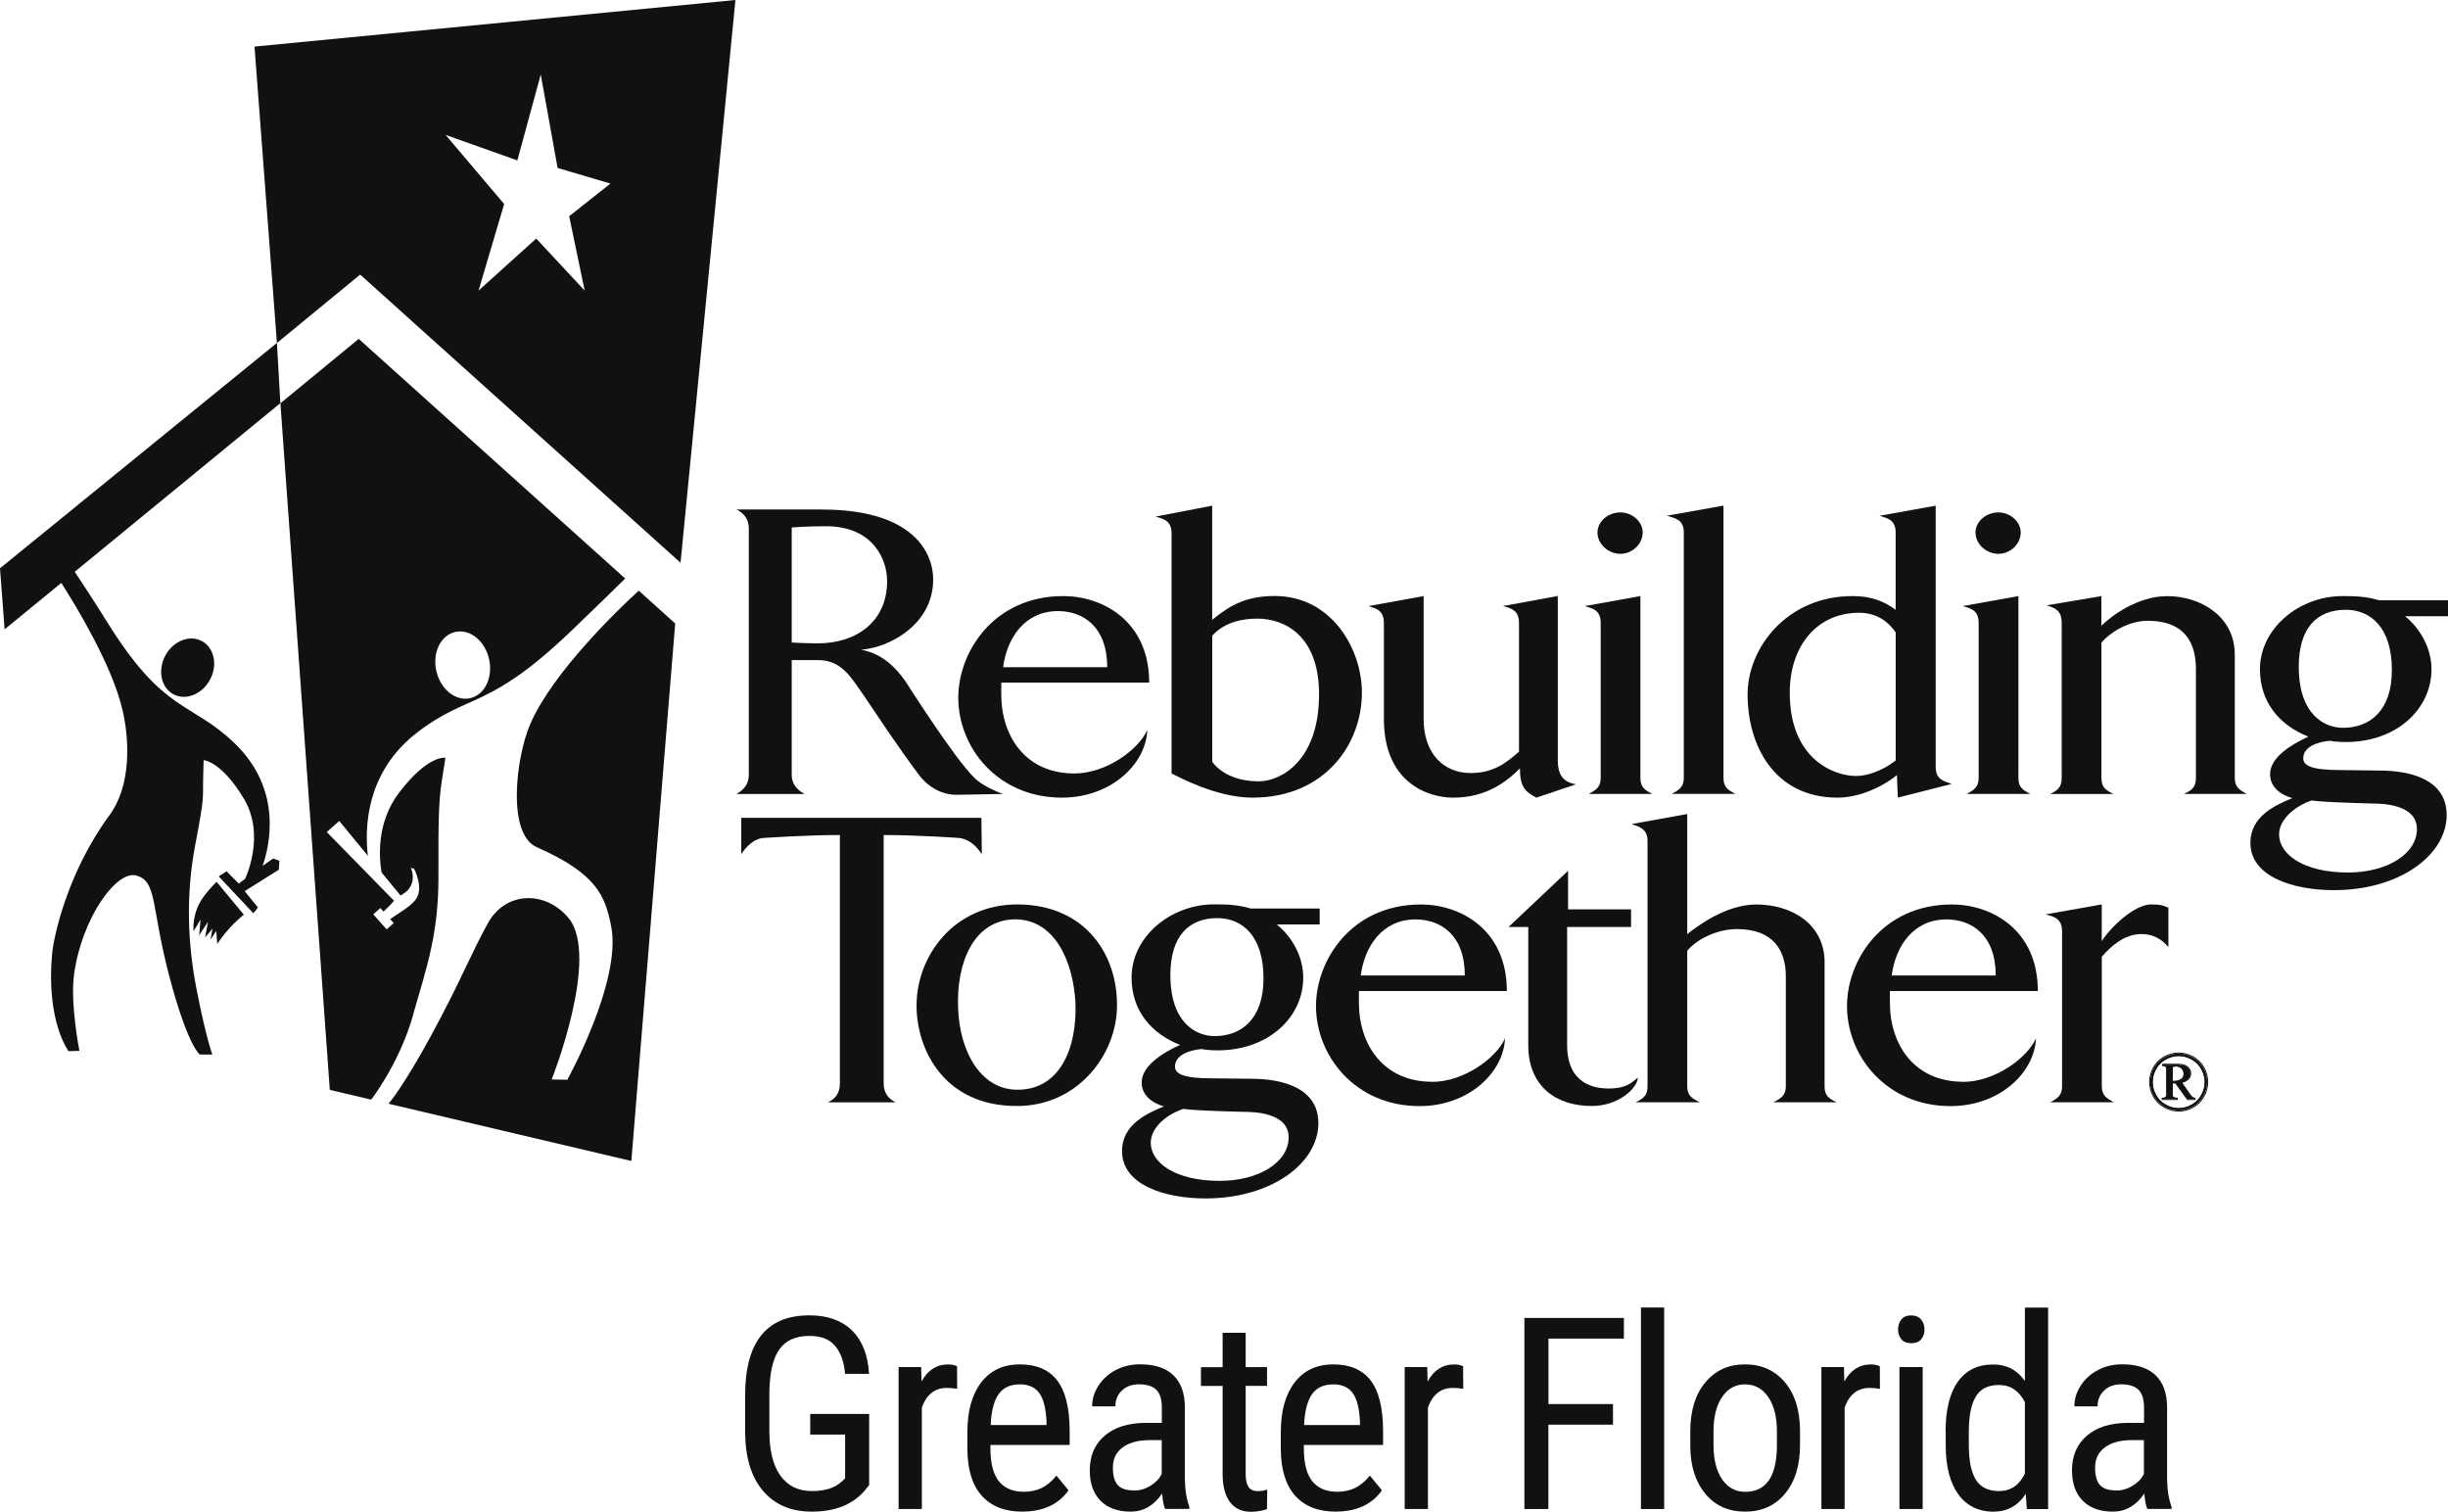
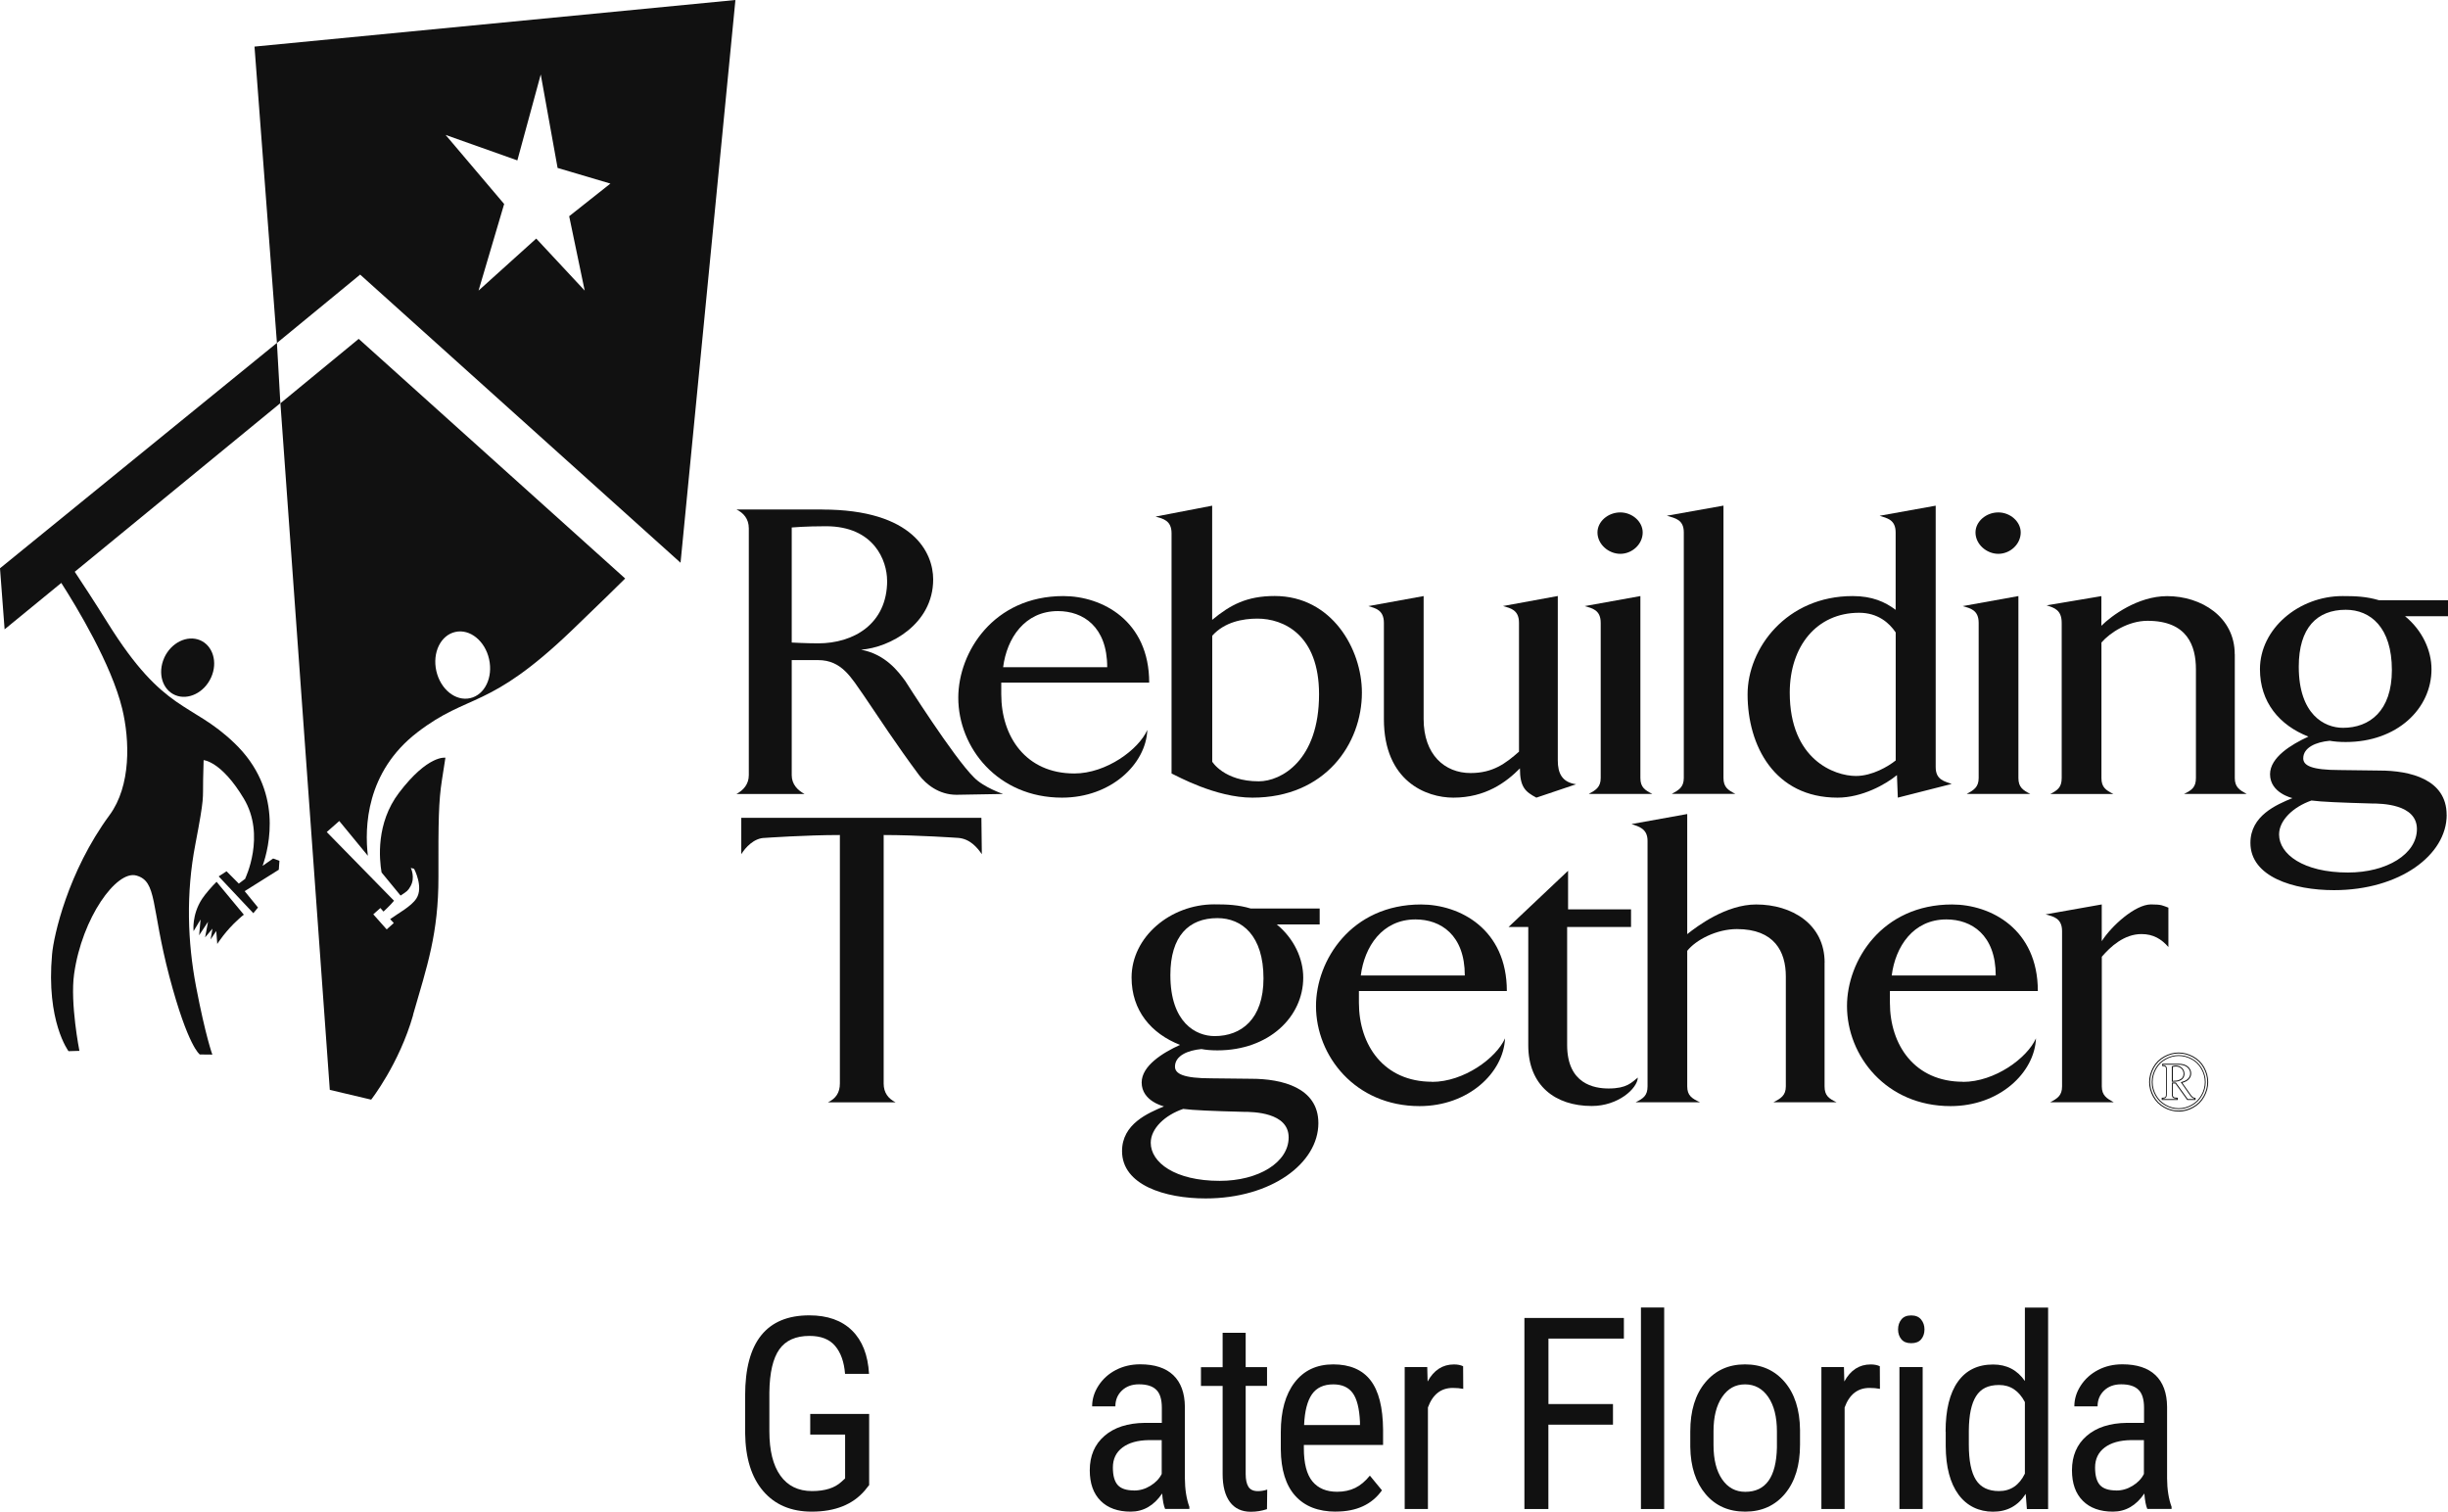
<svg xmlns="http://www.w3.org/2000/svg" id="Layer_2" data-name="Layer 2" viewBox="0 0 393.02 242.67">
  <defs>
    <style>      .cls-1 {        fill: #111;      }    </style>
  </defs>
  <g id="Layer_1-2" data-name="Layer 1">
    <g>
      <path class="cls-1" d="M26.36,105.62c-1.09,2.45-.29,5.12,1.79,5.98,2.08.86,4.66-.42,5.75-2.86,1.09-2.42.29-5.09-1.79-5.97-2.09-.86-4.65.41-5.75,2.84" />
      <path class="cls-1" d="M66.31,162.93c2.27-7.87,4.09-13.06,4.08-22.14-.02-9.07.02-12.1.57-15.62l.55-3.53s-2.79-.51-7.46,5.64c-3.7,4.88-3.16,10.62-2.79,12.78l3.05,3.71c1.04-.68,1.18-.76,1.59-1.48.82-1.43.05-2.96.05-2.96l.53.14s1.56,2.93.37,4.77c-.83,1.28-2.9,2.36-4.21,3.31l.58.63-1.14,1.02-2.15-2.42,1.14-1.01.5.57s1.13-1.04,1.69-1.74l-10.8-11.03,2.01-1.77,4.59,5.58c-.53-4.49-.34-13.44,7.94-19.81,8.34-6.41,11.33-3.46,24.77-16.34,4.5-4.31,7.59-7.36,8.6-8.36-15.09-13.57-39.63-35.65-42.78-38.47-1.32,1.1-6.21,5.11-12.57,10.34l7.93,110.22,6.64,1.57h0s4.49-5.71,6.74-13.59M73.1,101.45c2.34-.53,4.77,1.43,5.42,4.36.66,2.94-.69,5.75-3.04,6.27-2.34.53-4.76-1.42-5.43-4.37-.66-2.94.7-5.74,3.05-6.26" />
-       <path class="cls-1" d="M108.39,100.08c-1.57-1.42-3.57-3.22-5.84-5.26-3,2.74-13.9,13.13-17.46,21.51-2.28,5.37-3.72,17.55,1.08,19.67,9.62,4.25,11,7.8,11.96,12.76,1.7,8.78-7.05,24.58-7.05,24.58l-2.51-.05s7.82-19.69,2.7-25.92c-3.68-4.44-10.1-4.33-12.95.85-2.72,4.97-3.9,8.16-7.53,15.06-4.85,9.28-7.53,12.85-8.41,13.91l38.98,9.19,7.04-86.28Z" />
      <path class="cls-1" d="M42.16,139c1.06-3.01,3.36-12.18-4.55-19.73-6.99-6.7-11.21-4.66-20.3-19.24-2.26-3.62-4.17-6.52-5.31-8.24,9.58-7.85,23.3-19.09,33.01-27.07l-.55-9.67L0,91.23l.74,9.8s3.66-3,9.1-7.45c2.46,3.84,8.06,13.09,9.78,20.19,1.22,5.05,1.44,12.37-2.03,17.08-6.71,9.12-8.97,19.39-9.23,22.34-.98,10.77,2.64,15.56,2.64,15.56l1.75-.05s-1.52-7.66-.85-12.36c1.28-9.04,6.81-16.65,9.97-15.79,3.4.92,2.34,4.88,5.32,16.21,3,11.34,4.89,12.52,4.89,12.52l2.01.02s-1.09-2.96-2.61-10.9c-1.37-7.16-1.64-14.97-.12-22.84,1.51-7.89,1.18-7.23,1.25-10.39l.08-3.14s2.84.15,6.44,6.15c3.59,5.97.23,12.87.23,12.87l.09-.04-1.11.84-1.97-1.98-1.26.82,5.56,5.91.75-.91-2.14-2.63,5.48-3.44.1-1.43-1.01-.37-1.72,1.2Z" />
      <path class="cls-1" d="M34.76,141.57c-.59.56-1.79,1.92-2.32,2.73-1.69,2.59-1.36,5.18-1.36,5.18l1.12-1.87-.23,2.53,1.43-2.16-.47,2.5,1.18-1.4-.3,1.74.91-1.36.16,2.08s1.31-2.1,3.43-3.99c.39-.35.58-.53.84-.71l-4.38-5.28Z" />
      <path class="cls-1" d="M86.82,11.98l2.7,14.98,8.48,2.51-6.62,5.24,2.49,11.94-7.78-8.35-9.26,8.35,4.11-13.9-9.4-11.09,11.52,4.09,3.75-13.78ZM40.86,7.48l3.6,47.58,10.76-8.84,2.6-2.14,51.44,46.26L118.07,0,40.86,7.48Z" />
      <path class="cls-1" d="M142.43,93.2c0,7.06-5.49,10.08-11.07,10.08-1.9,0-4.25-.13-4.25-.13v-18.47s2.19-.2,5.49-.2c7.76,0,9.82,5.57,9.82,8.72M132.02,81.79h-13.78c1.1.54,1.98,1.47,1.98,3.03v39.62c0,1.47-.88,2.42-1.98,3.02h10.92c-1.1-.6-2.05-1.55-2.05-3.02v-18.47h4.25c3.81,0,5.35,2.9,7.25,5.58,2.56,3.76,5.21,7.86,8.95,12.89,1.09,1.42,3.14,3.15,6,3.15l7.48-.13s-3.16-1.07-4.69-2.68c-3.22-3.16-11-15.44-11-15.44-1.09-1.48-3.15-4.3-7.1-5.04,4.54-.34,11.57-4.03,11.57-11.29,0-4.23-3.15-11.21-17.81-11.21" />
      <path class="cls-1" d="M177.76,107.11h-16.71c.59-4.64,3.46-9.01,8.8-9.01,4.02,0,7.91,2.48,7.91,9.01M172.48,124.17c-7.78,0-11.73-5.91-11.73-12.71v-1.88h23.75c0-9.93-7.55-13.89-13.78-13.89-11.21,0-16.87,9-16.87,16.32,0,7.99,6.31,16.04,16.65,16.04,7.85,0,13.48-5.37,13.7-10.87-1.39,3.15-6.59,6.99-11.72,6.99" />
      <path class="cls-1" d="M211.77,111.46c0,10.62-6.08,13.97-9.68,13.97-5.57,0-7.47-3.15-7.47-3.15v-20.22c1.97-2.21,4.91-2.75,7.25-2.75,4.18,0,9.9,2.55,9.9,12.15M185.52,82.93c1.17.33,2.57.6,2.57,2.68v38.56c.87.4,7.1,3.88,12.97,3.88,11.72,0,17.59-8.66,17.59-16.86,0-6.98-4.83-15.51-14-15.51-4.47,0-7.11,1.41-10.04,3.83v-18.33l-9.09,1.75Z" />
      <path class="cls-1" d="M250.1,95.69v26.39c0,2.02.66,3.5,2.94,3.82l-6.38,2.15c-1.76-.94-2.64-1.67-2.64-4.7-2.2,2.22-5.5,4.7-10.7,4.7-4.33,0-11.14-2.62-11.14-12.62v-15.44c0-2.09-1.39-2.35-2.49-2.69l8.87-1.61v19.74c0,5.71,3.37,8.67,7.54,8.67,3.59,0,5.64-1.55,7.77-3.43v-20.69c0-2.09-1.39-2.35-2.57-2.69l8.8-1.61Z" />
      <path class="cls-1" d="M260.14,82.26c1.9,0,3.59,1.47,3.59,3.22,0,1.88-1.69,3.43-3.59,3.43s-3.67-1.54-3.67-3.43c0-1.75,1.68-3.22,3.67-3.22M263.36,95.69v29.21c0,1.48.73,1.95,1.91,2.55h-10.19c1.1-.6,1.91-1.07,1.91-2.55v-24.91c0-2.09-1.39-2.35-2.57-2.69l8.94-1.61Z" />
      <path class="cls-1" d="M276.7,81.18v43.71c0,1.48.73,1.95,1.9,2.55h-10.19c1.11-.6,1.92-1.07,1.92-2.55v-39.42c0-2.07-1.4-2.28-2.72-2.68l9.09-1.62Z" />
      <path class="cls-1" d="M287.34,111.2c0-7.45,4.32-12.83,11.14-12.83,3,0,4.83,1.62,5.87,3.16v20.55c-1.18.94-3.75,2.49-6.39,2.49-3.44,0-10.62-2.62-10.62-13.37M301.77,82.8c1.18.39,2.57.6,2.57,2.68v12.42c-1.69-1.27-3.75-2.21-6.9-2.21-10.63,0-16.87,8.39-16.87,15.77,0,8.26,4.33,16.59,14.44,16.59,3.96,0,7.77-2.15,9.54-3.62l.14,3.62,8.65-2.2c-1.1-.42-2.57-.61-2.57-2.7v-41.97l-9.01,1.62Z" />
      <path class="cls-1" d="M320.83,82.26c1.9,0,3.59,1.47,3.59,3.22,0,1.88-1.69,3.43-3.59,3.43s-3.67-1.54-3.67-3.43c0-1.75,1.69-3.22,3.67-3.22M324.05,95.69v29.21c0,1.48.73,1.95,1.9,2.55h-10.19c1.1-.6,1.91-1.07,1.91-2.55v-24.91c0-2.09-1.39-2.35-2.56-2.69l8.94-1.61Z" />
      <path class="cls-1" d="M358.79,105.02v19.88c0,1.49.8,1.95,1.9,2.55h-10.04c1.24-.6,1.9-1.07,1.9-2.55v-17.46c0-3.69-1.32-7.78-7.77-7.78-3.07,0-6.01,1.88-7.4,3.49v21.76c0,1.49.73,1.95,1.91,2.55h-10.11c1.16-.6,1.82-1.07,1.82-2.55v-24.91c0-2.08-1.17-2.42-2.42-2.82l8.79-1.48v4.76c1.61-1.61,5.86-4.76,10.56-4.76,5.49,0,10.85,3.35,10.85,9.33" />
      <path class="cls-1" d="M388.03,133.09c0,4.02-4.83,6.98-11.07,6.98-7.18,0-11.06-2.96-11.06-6.11,0-2.27,2.27-4.43,5.2-5.45,1.54.21,4.7.34,9.68.48,1.54,0,7.25.07,7.25,4.1M392.8,130.82c0-5.72-5.86-7.12-10.78-7.12l-6.38-.08c-4.54,0-5.86-.73-5.86-1.88,0-1.74,2.05-2.62,4.25-2.82.74.13,1.61.2,2.57.2,8.28,0,13.77-5.37,13.77-11.69,0-3.01-1.47-6.24-4.25-8.51h6.9v-2.56h-11.07c-2.05-.61-3.8-.67-5.86-.67-7.02,0-13.26,5.24-13.26,11.74,0,5.32,3.15,9.01,7.78,10.82-2.79,1.28-6.16,3.35-6.16,6.04,0,3.03,3.59,3.83,3.59,3.83-2.57,1.07-6.74,2.82-6.74,7.19,0,5.44,6.89,7.59,13.41,7.59,10.55,0,18.1-5.64,18.1-12.08M384.01,107.57c0,6.58-3.59,9.27-7.85,9.27-3,0-7.1-2.15-7.1-9.81,0-6.25,2.93-9.14,7.55-9.14,3.96,0,7.4,2.83,7.4,9.67" />
      <path class="cls-1" d="M153.81,134.51s-6.59-.46-11.94-.46v39.89c0,1.48.73,2.42,1.91,3.02h-10.85c1.25-.6,1.91-1.54,1.91-3.02v-39.89c-5.49,0-12.02.46-12.02.46-1.76,0-3.15,1.55-3.81,2.62v-5.84h38.55l.07,5.84c-.73-1.07-1.91-2.48-3.81-2.62" />
-       <path class="cls-1" d="M172.66,160.97c.29,7.44-2.57,13.76-8.94,13.96-6.08.27-9.67-5.91-9.9-13.16-.29-7.12,2.42-13.91,8.87-14.18,6.52-.2,9.6,6.58,9.97,13.37M147.15,161.43c0,7.13,4.48,16.12,16.05,16.12,9.75.07,16.13-8.2,16.13-16.12.08-7.99-4.91-16.19-15.98-16.24-10.19,0-16.2,8.26-16.2,16.24" />
      <path class="cls-1" d="M206.89,182.59c0,4.02-4.84,6.98-11.07,6.98-7.19,0-11.07-2.96-11.07-6.11,0-2.29,2.27-4.44,5.21-5.44,1.53.21,4.69.34,9.67.47,1.54,0,7.26.07,7.26,4.1M211.66,180.3c0-5.71-5.86-7.12-10.78-7.12l-6.38-.07c-4.54,0-5.86-.74-5.86-1.88,0-1.75,2.05-2.62,4.25-2.82.73.14,1.61.21,2.56.21,8.28,0,13.78-5.38,13.78-11.68,0-3.03-1.46-6.25-4.25-8.54h6.89v-2.55h-11.06c-2.05-.61-3.82-.67-5.87-.67-7.04,0-13.27,5.23-13.27,11.75,0,5.3,3.15,9,7.78,10.81-2.79,1.27-6.16,3.36-6.16,6.04,0,3.02,3.58,3.83,3.58,3.83-2.56,1.08-6.73,2.82-6.73,7.18,0,5.45,6.88,7.6,13.41,7.6,10.55,0,18.11-5.64,18.11-12.09M202.85,157.06c0,6.58-3.59,9.27-7.84,9.27-3,0-7.11-2.14-7.11-9.8,0-6.24,2.94-9.14,7.55-9.14,3.96,0,7.4,2.82,7.4,9.67" />
      <path class="cls-1" d="M235.17,156.6h-16.7c.59-4.63,3.44-9,8.79-9,4.03,0,7.91,2.48,7.91,9M229.91,173.66c-7.77,0-11.74-5.91-11.74-12.68v-1.89h23.75c0-9.94-7.55-13.89-13.78-13.89-11.21,0-16.86,8.99-16.86,16.31,0,8,6.3,16.06,16.63,16.06,7.85,0,13.48-5.36,13.72-10.88-1.4,3.16-6.6,6.99-11.73,6.99" />
      <path class="cls-1" d="M251.75,139.8v6.18h10.11v2.83h-10.26v18.94c0,6.31,4.4,6.99,6.66,6.99,2.93,0,3.67-.95,4.69-1.75-.07,1.75-3.14,4.56-7.4,4.56-5.86,0-10.19-3.29-10.19-9.74v-19h-3.16l9.54-9.01Z" />
      <path class="cls-1" d="M292.93,154.52v19.88c0,1.47.66,1.94,1.92,2.55h-10.13c1.18-.61,1.99-1.08,1.99-2.55v-17.66c0-3.96-1.83-7.59-7.85-7.59-3.29,0-6.59,1.74-7.98,3.49v21.76c0,1.47.73,1.94,2.05,2.55h-10.33c1.24-.61,1.91-1.08,1.91-2.55v-39.42c0-1.95-1.4-2.29-2.57-2.69l8.94-1.61v19.28c1.61-1.28,6.23-4.76,11.07-4.76,5.72,0,10.99,3.15,10.99,9.33" />
      <path class="cls-1" d="M320.42,156.6h-16.71c.59-4.63,3.44-9,8.78-9,4.04,0,7.92,2.48,7.92,9M315.15,173.66c-7.77,0-11.73-5.91-11.73-12.68v-1.89h23.75c0-9.94-7.55-13.89-13.78-13.89-11.22,0-16.86,8.99-16.86,16.31,0,8,6.29,16.06,16.63,16.06,7.85,0,13.49-5.36,13.71-10.88-1.4,3.16-6.6,6.99-11.73,6.99" />
      <path class="cls-1" d="M337.43,145.19v5.9c1.54-2.42,5.35-5.9,7.92-5.9,1.75,0,1.89.2,2.78.52v6.32c-1.1-1.27-2.42-2.08-4.32-2.08-2.79,0-4.98,2.02-6.37,3.64v20.81c0,1.47.81,1.94,1.91,2.55h-10.19c1.16-.61,1.9-1.08,1.9-2.55v-24.92c0-2.08-1.4-2.35-2.64-2.69l9.03-1.6Z" />
-       <path class="cls-1" d="M349.78,169.13c.77,0,1.52.2,2.25.6.72.4,1.31.95,1.71,1.68.41.73.61,1.5.61,2.29s-.2,1.56-.61,2.28c-.4.72-.96,1.28-1.69,1.68-.73.41-1.5.61-2.28.61s-1.55-.19-2.27-.61c-.72-.4-1.28-.96-1.69-1.68-.4-.72-.61-1.49-.61-2.28s.21-1.56.61-2.29c.4-.73.99-1.29,1.71-1.68.72-.39,1.48-.6,2.24-.6M349.78,169.53c-.69,0-1.38.18-2.05.55-.67.36-1.18.88-1.56,1.54-.38.67-.56,1.37-.56,2.09s.19,1.41.55,2.07c.38.67.88,1.18,1.55,1.55.65.37,1.35.56,2.07.56s1.41-.19,2.07-.56c.67-.37,1.18-.88,1.55-1.55.37-.66.55-1.35.55-2.07s-.18-1.42-.57-2.09c-.37-.65-.88-1.18-1.56-1.54-.66-.36-1.34-.55-2.05-.55M347.26,170.91h2.49c.61,0,1.09.14,1.42.42.33.28.49.62.49,1.02,0,.33-.11.61-.34.86-.22.25-.58.44-1.09.57l1.34,1.91c.16.23.3.38.44.46.08.05.19.09.34.1v.21h-1.18l-1.89-2.6h-.49v1.99c.03.13.08.24.19.3.1.06.29.1.57.1v.21h-2.37v-.21c.21,0,.36-.03.44-.07.09-.04.15-.12.19-.22.03-.06.04-.26.04-.59v-3.37c0-.32,0-.5-.02-.56-.03-.1-.09-.17-.16-.23-.08-.05-.22-.08-.41-.08v-.22ZM348.78,173.59c.51,0,.88-.04,1.1-.15.24-.1.42-.23.55-.41.12-.19.18-.39.18-.61,0-.35-.12-.64-.36-.88-.24-.22-.55-.35-.92-.35-.16,0-.35.04-.54.1v2.3Z" />
      <path class="cls-1" d="M349.78,178.44c-.83,0-1.62-.21-2.36-.63-.74-.41-1.33-1-1.75-1.74-.42-.76-.63-1.55-.63-2.36s.21-1.61.64-2.38c.41-.74,1-1.33,1.77-1.75,1.51-.82,3.13-.82,4.66,0,.77.42,1.37,1.01,1.78,1.75.42.76.63,1.56.63,2.38s-.21,1.62-.63,2.36c-.41.75-1,1.33-1.75,1.75-.74.42-1.54.63-2.36.63ZM349.78,169.11c-.76,0-1.52.2-2.25.6-.74.41-1.32.98-1.71,1.69-.41.74-.62,1.52-.62,2.3s.21,1.56.61,2.29c.4.72.97,1.29,1.69,1.69.72.41,1.47.61,2.28.61s1.57-.21,2.29-.61c.73-.4,1.29-.97,1.69-1.69.41-.72.61-1.49.61-2.29s-.21-1.57-.62-2.3c-.39-.71-.97-1.28-1.72-1.69-.74-.4-1.5-.6-2.26-.6ZM349.78,178.05c-.74,0-1.46-.19-2.15-.58-.69-.38-1.21-.91-1.61-1.61-.38-.68-.57-1.41-.57-2.15s.2-1.49.58-2.17c.39-.69.94-1.23,1.62-1.59,1.38-.75,2.89-.75,4.26,0,.69.36,1.23.9,1.62,1.59.39.69.59,1.42.59,2.17s-.19,1.47-.58,2.15c-.39.7-.92,1.23-1.61,1.61-.7.39-1.4.58-2.15.58ZM349.78,169.52c-.7,0-1.39.18-2.06.55-.66.35-1.18.87-1.56,1.54-.37.66-.56,1.37-.56,2.1s.19,1.42.55,2.08c.38.68.89,1.18,1.55,1.56.66.37,1.36.56,2.08.56s1.4-.18,2.08-.56c.67-.37,1.18-.88,1.56-1.56.37-.65.56-1.35.56-2.08s-.19-1.44-.57-2.1c-.37-.67-.9-1.19-1.56-1.54-.66-.36-1.35-.55-2.06-.55ZM352.48,176.59h-1.32l-1.92-2.66h-.39v1.96c.03.12.08.2.15.24.06.04.2.09.55.09h.08v.37h-2.57v-.37h.08c.22,0,.36-.03.42-.06.07-.04.12-.1.15-.18.01-.03.04-.13.04-.58v-3.44c0-.29,0-.5-.02-.55-.02-.07-.07-.13-.14-.2-.07-.04-.2-.06-.37-.06h-.08v-.38h2.62c.65,0,1.15.15,1.5.45.35.3.53.67.53,1.1,0,.36-.12.66-.37.93-.21.24-.56.44-1.05.58l1.31,1.87c.16.23.3.38.43.45.08.05.18.08.31.09h.07v.37ZM351.23,176.44h1.1v-.07c-.13-.02-.23-.05-.31-.11-.15-.08-.3-.25-.47-.49l-1.43-2.04.1-.03c.51-.13.87-.32,1.08-.56.22-.24.33-.51.33-.83,0-.39-.16-.71-.48-.98-.32-.27-.79-.41-1.4-.41h-2.47v.08c.16,0,.29.04.38.09.11.09.17.18.2.28.02.07.02.22.02.59v3.44c0,.46-.03.58-.05.63-.04.11-.12.21-.22.26-.09.05-.23.07-.41.08v.07h2.27v-.07c-.26,0-.44-.04-.55-.11-.15-.08-.2-.24-.22-.35v-2.13s.62,0,.62,0l1.92,2.66ZM348.76,173.66h-.08v-2.48l.05-.02c.21-.07.41-.11.58-.11.39,0,.73.13,1,.38.26.25.4.57.4.96,0,.25-.06.47-.2.67-.13.19-.33.34-.59.44-.23.11-.6.16-1.16.16ZM348.84,171.29v2.22c.49,0,.82-.05,1.02-.15.24-.1.42-.23.53-.39.11-.17.17-.36.17-.58,0-.34-.12-.63-.35-.85-.24-.22-.54-.33-.89-.33-.14,0-.3.03-.48.08Z" />
      <g>
        <path class="cls-1" d="M139.51,238.44l-.67.84c-1.94,2.26-4.77,3.39-8.51,3.39-3.31,0-5.92-1.1-7.8-3.3-1.89-2.2-2.85-5.3-2.9-9.32v-6.02c0-4.3.86-7.52,2.58-9.66,1.72-2.14,4.29-3.21,7.72-3.21,2.92,0,5.21.81,6.86,2.43,1.65,1.62,2.56,3.94,2.73,6.96h-3.85c-.15-1.91-.68-3.4-1.59-4.48s-2.28-1.61-4.12-1.61c-2.2,0-3.82.72-4.84,2.16-1.02,1.44-1.56,3.74-1.6,6.9v6.26c0,3.09.59,5.46,1.77,7.11,1.18,1.65,2.87,2.48,5.08,2.48,2.08,0,3.66-.5,4.74-1.51l.57-.52v-7.04h-5.6v-3.31h9.46v11.46Z" />
-         <path class="cls-1" d="M153.69,222.96c-.52-.1-1.08-.15-1.69-.15-1.91,0-3.24,1.05-4,3.14v16.3h-3.73v-22.79h3.62l.06,2.32c1-1.83,2.41-2.74,4.23-2.74.59,0,1.08.1,1.47.29l.02,3.62Z" />
-         <path class="cls-1" d="M164.16,242.67c-2.84,0-5.01-.85-6.53-2.54-1.52-1.69-2.29-4.17-2.32-7.45v-2.76c0-3.4.74-6.06,2.22-7.99,1.48-1.93,3.55-2.9,6.2-2.9s4.66.85,5.98,2.55c1.32,1.7,1.99,4.35,2.02,7.94v2.44h-12.72v.53c0,2.44.46,4.22,1.38,5.33.92,1.11,2.24,1.66,3.97,1.66,1.1,0,2.06-.21,2.9-.62.84-.41,1.62-1.07,2.35-1.97l1.94,2.36c-1.61,2.27-4.08,3.41-7.39,3.41ZM163.74,222.24c-1.54,0-2.69.53-3.43,1.59-.74,1.06-1.17,2.71-1.26,4.94h8.97v-.51c-.1-2.16-.49-3.71-1.17-4.63-.68-.93-1.72-1.39-3.11-1.39Z" />
        <path class="cls-1" d="M187.06,242.25c-.22-.49-.39-1.32-.48-2.49-1.32,1.94-3,2.91-5.05,2.91s-3.68-.58-4.83-1.74c-1.16-1.16-1.74-2.79-1.74-4.9,0-2.32.79-4.16,2.36-5.52,1.57-1.36,3.73-2.06,6.47-2.09h2.74v-2.42c0-1.36-.3-2.33-.91-2.91-.6-.58-1.52-.86-2.76-.86-1.12,0-2.04.33-2.74,1-.7.67-1.05,1.51-1.05,2.54h-3.73c0-1.17.34-2.28,1.03-3.34.69-1.06,1.61-1.89,2.78-2.5,1.17-.6,2.46-.91,3.9-.91,2.33,0,4.1.58,5.32,1.74,1.21,1.16,1.84,2.85,1.86,5.07v11.5c.01,1.76.25,3.28.72,4.57v.34h-3.88ZM182.09,239.28c.91,0,1.78-.25,2.61-.76.83-.51,1.43-1.14,1.81-1.9v-5.43h-2.11c-1.77.03-3.17.42-4.19,1.19-1.03.77-1.54,1.84-1.54,3.21,0,1.29.26,2.23.78,2.81.52.58,1.4.87,2.63.87Z" />
        <path class="cls-1" d="M199.99,213.95v5.52h3.43v3.01h-3.43v14.15c0,.9.15,1.58.44,2.05.29.46.8.7,1.52.7.49,0,.99-.08,1.5-.25l-.04,3.14c-.84.28-1.71.42-2.59.42-1.47,0-2.6-.53-3.37-1.58-.77-1.05-1.16-2.54-1.16-4.47v-14.15h-3.48v-3.01h3.48v-5.52h3.71Z" />
        <path class="cls-1" d="M214.48,242.67c-2.84,0-5.01-.85-6.53-2.54-1.52-1.69-2.29-4.17-2.32-7.45v-2.76c0-3.4.74-6.06,2.22-7.99,1.48-1.93,3.55-2.9,6.2-2.9s4.66.85,5.98,2.55c1.32,1.7,1.99,4.35,2.02,7.94v2.44h-12.72v.53c0,2.44.46,4.22,1.38,5.33.92,1.11,2.24,1.66,3.97,1.66,1.09,0,2.06-.21,2.9-.62.84-.41,1.62-1.07,2.35-1.97l1.94,2.36c-1.61,2.27-4.08,3.41-7.39,3.41ZM214.06,222.24c-1.54,0-2.69.53-3.43,1.59-.74,1.06-1.17,2.71-1.26,4.94h8.97v-.51c-.1-2.16-.49-3.71-1.17-4.63-.68-.93-1.72-1.39-3.11-1.39Z" />
        <path class="cls-1" d="M234.93,222.96c-.52-.1-1.08-.15-1.68-.15-1.91,0-3.24,1.05-4,3.14v16.3h-3.73v-22.79h3.62l.06,2.32c1-1.83,2.41-2.74,4.23-2.74.59,0,1.08.1,1.47.29l.02,3.62Z" />
        <path class="cls-1" d="M258.95,228.71h-10.36v13.54h-3.85v-30.67h15.97v3.31h-12.11v10.51h10.36v3.31Z" />
        <path class="cls-1" d="M267.18,242.25h-3.73v-32.35h3.73v32.35Z" />
        <path class="cls-1" d="M271.37,229.8c0-3.31.8-5.94,2.41-7.87,1.61-1.93,3.73-2.9,6.37-2.9s4.76.94,6.37,2.82c1.61,1.88,2.43,4.44,2.47,7.69v2.4c0,3.3-.8,5.91-2.4,7.84-1.6,1.92-3.74,2.89-6.4,2.89s-4.76-.93-6.35-2.8c-1.59-1.87-2.42-4.39-2.47-7.58v-2.49ZM275.1,231.95c0,2.35.46,4.19,1.38,5.53.92,1.34,2.16,2.01,3.72,2.01,3.29,0,4.98-2.37,5.08-7.12v-2.57c0-2.33-.46-4.17-1.39-5.53-.93-1.35-2.17-2.03-3.73-2.03s-2.76.68-3.68,2.03-1.38,3.19-1.38,5.51v2.17Z" />
        <path class="cls-1" d="M301.83,222.96c-.52-.1-1.08-.15-1.68-.15-1.91,0-3.24,1.05-4,3.14v16.3h-3.73v-22.79h3.62l.06,2.32c1-1.83,2.41-2.74,4.23-2.74.59,0,1.08.1,1.47.29l.02,3.62Z" />
        <path class="cls-1" d="M308.97,213.42c0,.63-.18,1.16-.53,1.58-.35.42-.88.63-1.6.63s-1.23-.21-1.58-.63-.53-.95-.53-1.58.18-1.17.53-1.6c.35-.44.88-.65,1.58-.65s1.23.22,1.59.66c.36.44.54.97.54,1.59ZM308.68,242.25h-3.73v-22.79h3.73v22.79Z" />
        <path class="cls-1" d="M312.36,229.83c0-3.51.66-6.18,1.97-8.02,1.31-1.84,3.2-2.76,5.66-2.76,2.18,0,3.88.88,5.1,2.65v-11.79h3.73v32.35h-3.41l-.19-2.44c-1.22,1.91-2.97,2.86-5.24,2.86s-4.21-.92-5.55-2.75c-1.34-1.83-2.03-4.42-2.05-7.76v-2.34ZM316.09,231.94c0,2.55.38,4.43,1.14,5.63.76,1.2,1.99,1.8,3.71,1.8,1.85,0,3.24-.93,4.15-2.8v-11.49c-.96-1.82-2.33-2.74-4.13-2.74s-2.95.6-3.71,1.8c-.76,1.2-1.14,3.04-1.16,5.52v2.27Z" />
        <path class="cls-1" d="M344.75,242.25c-.22-.49-.39-1.32-.48-2.49-1.32,1.94-3,2.91-5.05,2.91s-3.68-.58-4.83-1.74c-1.16-1.16-1.74-2.79-1.74-4.9,0-2.32.79-4.16,2.36-5.52,1.57-1.36,3.73-2.06,6.47-2.09h2.74v-2.42c0-1.36-.3-2.33-.91-2.91-.6-.58-1.52-.86-2.76-.86-1.12,0-2.04.33-2.74,1s-1.05,1.51-1.05,2.54h-3.73c0-1.17.34-2.28,1.03-3.34s1.61-1.89,2.78-2.5,2.46-.91,3.9-.91c2.33,0,4.1.58,5.32,1.74,1.21,1.16,1.84,2.85,1.86,5.07v11.5c.01,1.76.25,3.28.72,4.57v.34h-3.88ZM339.78,239.28c.91,0,1.78-.25,2.61-.76.83-.51,1.43-1.14,1.81-1.9v-5.43h-2.11c-1.77.03-3.17.42-4.19,1.19-1.02.77-1.54,1.84-1.54,3.21,0,1.29.26,2.23.78,2.81.52.58,1.4.87,2.63.87Z" />
      </g>
    </g>
  </g>
</svg>